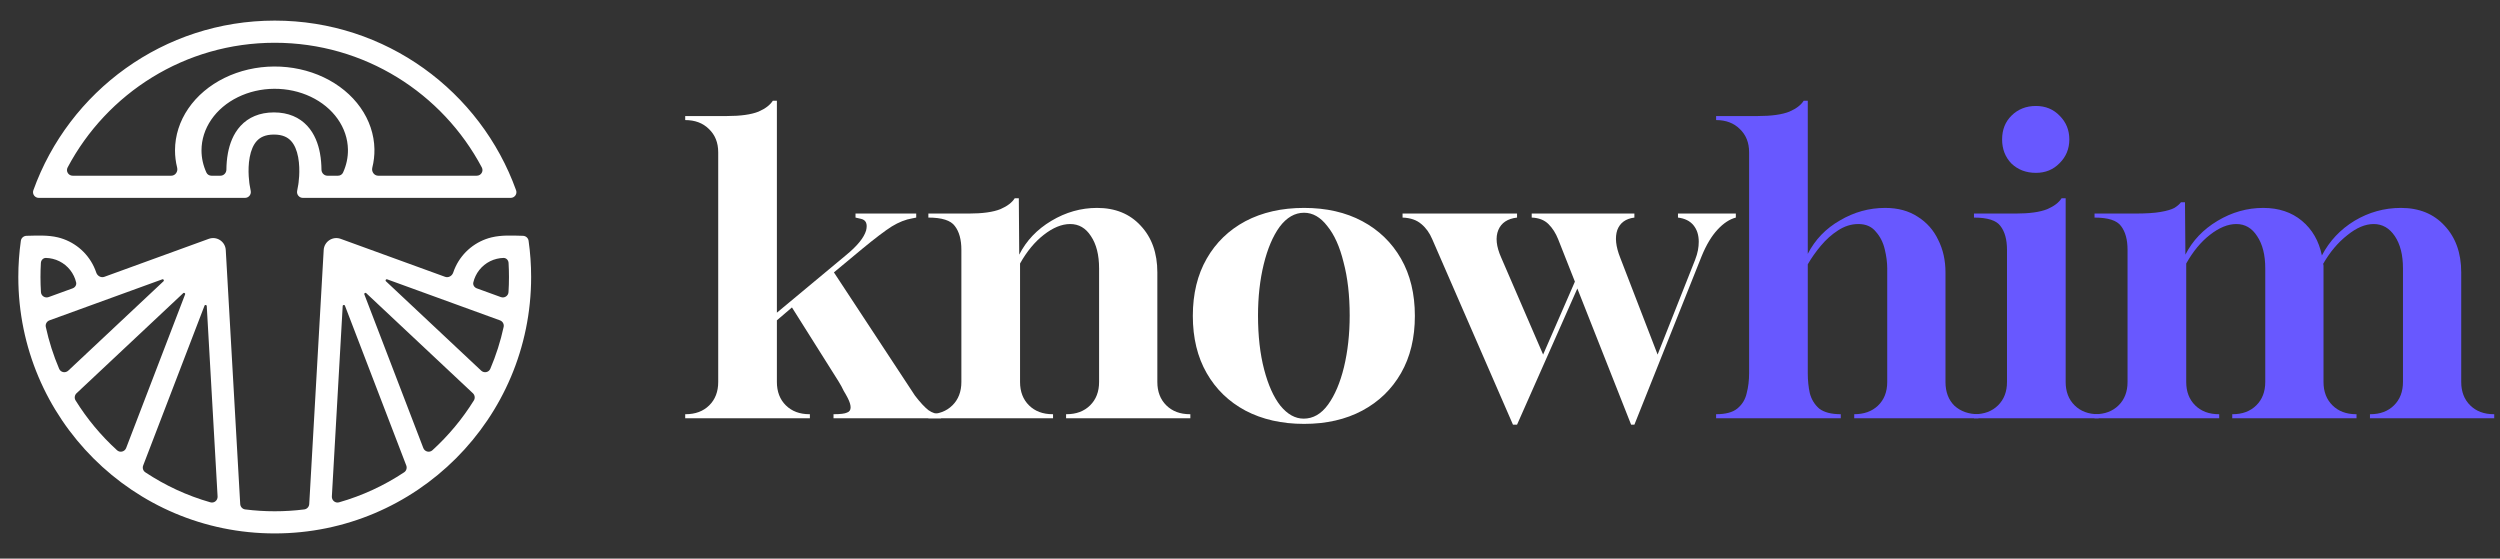
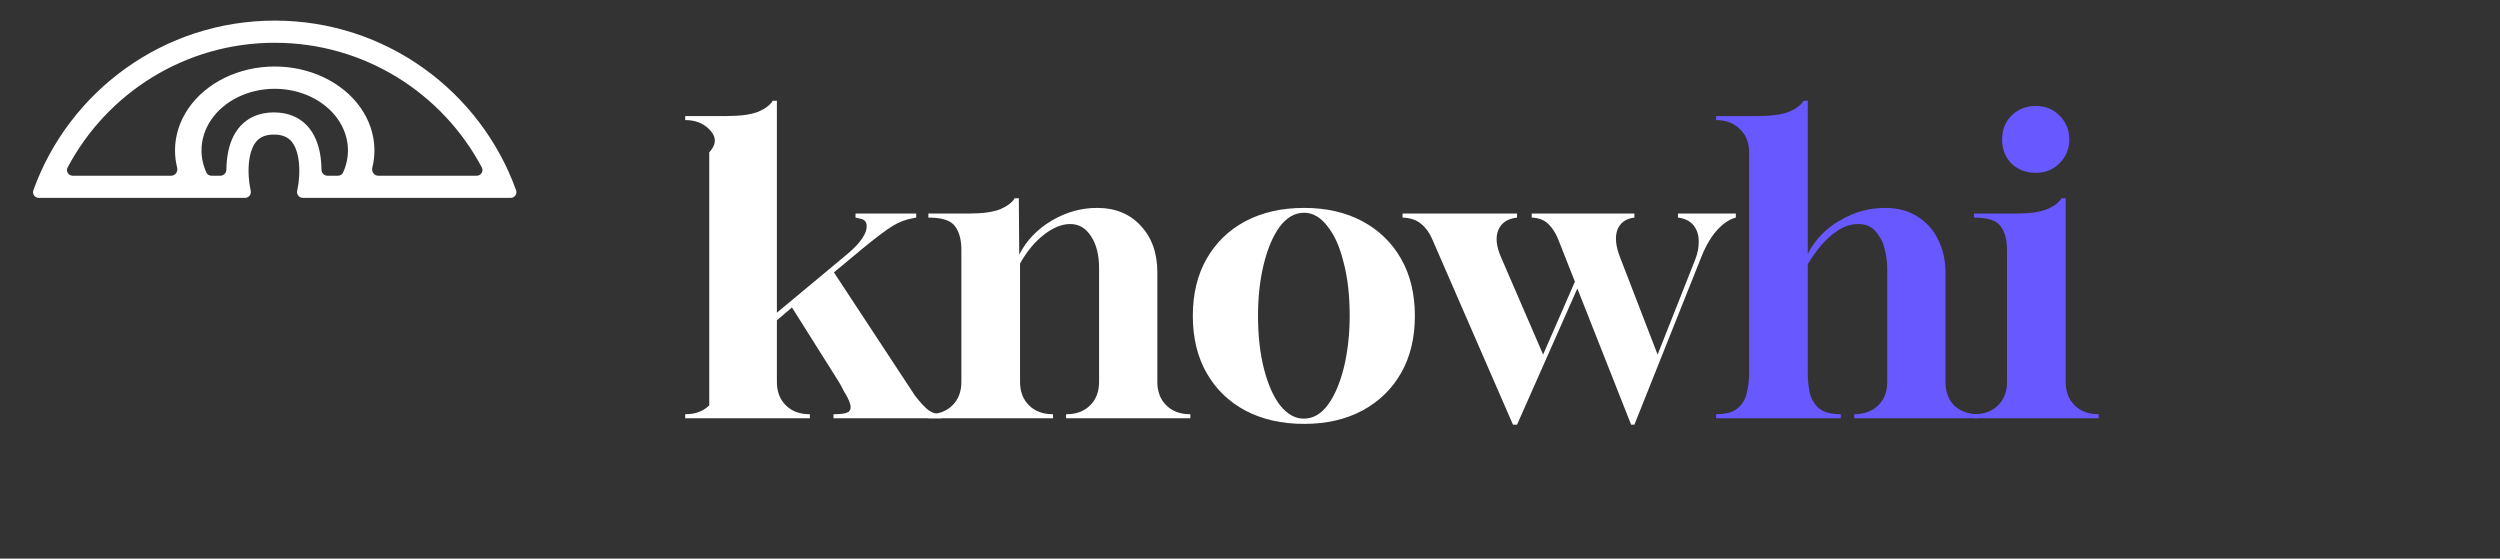
<svg xmlns="http://www.w3.org/2000/svg" width="273" height="61" viewBox="0 0 273 61" fill="none">
  <rect x="0" y="0" width="273" height="61" fill="#333333" stroke="none" />
-   <path fill-rule="evenodd" clip-rule="evenodd" d="M2 30.25C2 28.907 2.095 27.585 2.278 26.292C2.321 25.983 2.588 25.756 2.901 25.75C4.039 25.726 5.222 25.655 6.322 25.921C7.171 26.127 7.964 26.52 8.643 27.071C9.321 27.622 9.868 28.317 10.244 29.106C10.346 29.321 10.435 29.541 10.51 29.765C10.634 30.135 11.031 30.361 11.397 30.228L22.8 26.081C23.671 25.765 24.601 26.377 24.653 27.302L26.231 55.041C26.248 55.342 26.475 55.591 26.775 55.629C27.831 55.762 28.908 55.83 30 55.83C31.092 55.83 32.169 55.762 33.225 55.629C33.525 55.591 33.752 55.342 33.769 55.041L35.347 27.302C35.399 26.377 36.329 25.765 37.2 26.081L48.603 30.228C48.969 30.361 49.366 30.135 49.49 29.765C49.565 29.541 49.654 29.321 49.756 29.106C50.132 28.317 50.679 27.622 51.357 27.071C52.036 26.52 52.829 26.127 53.678 25.921C54.797 25.651 55.949 25.724 57.099 25.75C57.412 25.756 57.679 25.983 57.722 26.292C57.905 27.585 58 28.906 58 30.25C58 45.714 45.464 58.25 30 58.25C14.536 58.25 2 45.714 2 30.25ZM55.535 28.709C55.517 28.408 55.284 28.16 54.983 28.166C54.735 28.172 54.488 28.204 54.245 28.263C53.744 28.384 53.276 28.616 52.876 28.941C52.476 29.266 52.153 29.677 51.931 30.142C51.825 30.365 51.743 30.599 51.687 30.838C51.621 31.119 51.798 31.39 52.069 31.488L54.69 32.441C55.081 32.584 55.501 32.318 55.528 31.903C55.563 31.356 55.58 30.805 55.58 30.25C55.58 29.733 55.565 29.219 55.535 28.709ZM4.42 30.25C4.42 29.733 4.435 29.219 4.465 28.709C4.483 28.408 4.716 28.16 5.017 28.166C5.265 28.172 5.512 28.204 5.755 28.263C6.256 28.384 6.724 28.616 7.124 28.941C7.524 29.266 7.847 29.677 8.069 30.142C8.175 30.365 8.257 30.599 8.313 30.838C8.379 31.119 8.202 31.39 7.931 31.488L5.31 32.441C4.919 32.584 4.499 32.318 4.472 31.903C4.437 31.356 4.42 30.805 4.42 30.25ZM54.998 35.701C55.065 35.395 54.891 35.089 54.597 34.982L42.277 30.502C42.147 30.455 42.045 30.62 42.146 30.715L52.544 40.473C52.86 40.769 53.373 40.67 53.542 40.272C54.164 38.813 54.655 37.284 54.998 35.701ZM37.668 33.382C37.619 33.254 37.43 33.284 37.422 33.421L36.239 54.214C36.215 54.642 36.612 54.971 37.025 54.854C39.579 54.126 41.969 53.011 44.13 51.577C44.374 51.415 44.47 51.104 44.365 50.83L37.668 33.382ZM7.456 40.473C7.14 40.769 6.627 40.67 6.458 40.272C5.836 38.813 5.345 37.284 5.002 35.701C4.935 35.395 5.109 35.089 5.403 34.982L17.723 30.502C17.853 30.455 17.955 30.62 17.854 30.715L7.456 40.473ZM15.87 51.577C15.626 51.415 15.53 51.104 15.635 50.83L22.332 33.382C22.381 33.254 22.57 33.284 22.578 33.421L23.761 54.214C23.785 54.642 23.388 54.971 22.975 54.854C20.421 54.126 18.03 53.011 15.87 51.577ZM51.746 43.728C51.903 43.474 51.856 43.146 51.639 42.941L39.993 32.013C39.895 31.92 39.739 32.025 39.788 32.151L46.224 48.921C46.381 49.331 46.895 49.462 47.22 49.167C48.967 47.575 50.493 45.745 51.746 43.728ZM13.776 48.921C13.619 49.331 13.104 49.462 12.78 49.167C11.033 47.575 9.507 45.745 8.254 43.728C8.097 43.474 8.144 43.146 8.361 42.941L20.006 32.013C20.105 31.92 20.261 32.025 20.212 32.151L13.776 48.921Z" fill="white" />
  <path fill-rule="evenodd" clip-rule="evenodd" d="M55.766 21.608C56.198 21.608 56.504 21.186 56.358 20.779C52.475 9.976 42.14 2.25 30 2.25C17.86 2.25 7.524 9.976 3.642 20.779C3.496 21.186 3.802 21.608 4.234 21.608H26.755C27.152 21.608 27.452 21.249 27.381 20.858L27.259 20.184L27.259 20.183L27.258 20.182L27.257 20.176L27.25 20.133C27.244 20.093 27.235 20.029 27.224 19.947C27.203 19.781 27.177 19.539 27.16 19.247C27.125 18.656 27.13 17.898 27.268 17.164C27.407 16.421 27.663 15.804 28.05 15.386C28.4 15.008 28.945 14.694 29.914 14.694C30.882 14.694 31.427 15.008 31.777 15.386C32.164 15.804 32.42 16.421 32.559 17.164C32.697 17.898 32.702 18.656 32.668 19.247C32.651 19.539 32.624 19.781 32.603 19.947C32.593 20.029 32.583 20.093 32.577 20.133L32.57 20.176L32.569 20.182L32.569 20.183L32.568 20.184L32.446 20.858C32.376 21.249 32.676 21.608 33.072 21.608H55.766ZM30 4.67C20.195 4.67 11.678 10.186 7.385 18.285C7.165 18.699 7.472 19.188 7.94 19.188H18.7C19.144 19.188 19.453 18.742 19.345 18.311C19.189 17.687 19.11 17.049 19.111 16.406C19.115 14.807 19.616 13.236 20.564 11.851C21.513 10.465 22.876 9.313 24.518 8.508C26.161 7.703 28.025 7.273 29.925 7.263C31.826 7.252 33.697 7.659 35.352 8.445C37.007 9.231 38.389 10.368 39.36 11.742C40.331 13.117 40.858 14.681 40.888 16.28C40.9 16.965 40.822 17.646 40.655 18.311C40.547 18.742 40.856 19.188 41.3 19.188H52.06C52.528 19.188 52.835 18.699 52.615 18.285C48.322 10.186 39.805 4.67 30 4.67ZM36.908 19.188C37.143 19.188 37.361 19.06 37.459 18.847C37.828 18.044 38.011 17.185 37.995 16.318C37.973 15.144 37.587 13.995 36.873 12.986C36.16 11.977 35.146 11.142 33.93 10.565C32.715 9.988 31.341 9.688 29.945 9.696C28.549 9.704 27.181 10.02 25.975 10.611C24.769 11.202 23.768 12.048 23.071 13.066C22.375 14.083 22.007 15.236 22.004 16.41C22.002 17.247 22.186 18.073 22.541 18.847C22.639 19.06 22.857 19.188 23.092 19.188H24.07C24.432 19.188 24.719 18.886 24.723 18.524C24.728 17.974 24.771 17.351 24.89 16.718C25.074 15.734 25.461 14.622 26.273 13.743C27.122 12.825 28.333 12.275 29.914 12.275C31.494 12.275 32.705 12.825 33.554 13.743C34.366 14.622 34.753 15.734 34.938 16.718C35.056 17.351 35.099 17.974 35.105 18.524C35.108 18.886 35.395 19.188 35.758 19.188H36.908Z" fill="white" />
-   <path d="M228.724 45.672V45.232H228.769C229.837 45.232 230.697 44.909 231.349 44.264C232.002 43.619 232.328 42.768 232.328 41.712V27.28C232.328 26.165 232.091 25.3 231.616 24.684C231.171 24.068 230.207 23.76 228.724 23.76V23.32H233.129C234.345 23.32 235.279 23.261 235.932 23.144C236.614 23.027 237.118 22.88 237.444 22.704C237.771 22.499 238.008 22.293 238.156 22.088H238.601L238.646 27.808C239.417 26.283 240.588 25.051 242.16 24.112C243.732 23.173 245.393 22.704 247.143 22.704C248.834 22.704 250.243 23.173 251.37 24.112C252.497 25.051 253.224 26.312 253.55 27.896C254.381 26.312 255.567 25.051 257.109 24.112C258.681 23.173 260.372 22.704 262.181 22.704C264.169 22.704 265.755 23.349 266.942 24.64C268.158 25.931 268.766 27.632 268.766 29.744V41.712C268.766 42.768 269.092 43.619 269.745 44.264C270.397 44.909 271.257 45.232 272.325 45.232H272.37V45.672H258.8V45.232H258.844C259.912 45.232 260.772 44.909 261.425 44.264C262.077 43.619 262.404 42.768 262.404 41.712V29.304C262.404 27.837 262.107 26.664 261.514 25.784C260.921 24.904 260.15 24.464 259.2 24.464C258.281 24.464 257.317 24.875 256.308 25.696C255.3 26.488 254.425 27.529 253.684 28.82C253.713 28.879 253.728 28.952 253.728 29.04C253.728 29.128 253.728 29.201 253.728 29.26V41.712C253.728 42.768 254.054 43.619 254.707 44.264C255.359 44.909 256.219 45.232 257.287 45.232H257.332V45.672H243.762V45.232H243.807C244.874 45.232 245.735 44.909 246.387 44.264C247.04 43.619 247.366 42.768 247.366 41.712V29.304C247.366 27.837 247.069 26.664 246.476 25.784C245.912 24.904 245.156 24.464 244.207 24.464C243.288 24.464 242.324 24.86 241.315 25.652C240.336 26.415 239.476 27.456 238.735 28.776V41.712C238.735 42.768 239.061 43.619 239.713 44.264C240.366 44.909 241.226 45.232 242.294 45.232H242.338V45.672H228.724Z" fill="#6858FF" />
  <path d="M215.56 45.672V45.232H215.605C216.673 45.232 217.533 44.91 218.185 44.264C218.838 43.619 219.164 42.768 219.164 41.712V27.28C219.164 26.166 218.927 25.3 218.452 24.684C218.007 24.068 217.043 23.76 215.56 23.76V23.32H220.098C221.611 23.32 222.768 23.159 223.569 22.836C224.31 22.514 224.829 22.118 225.126 21.648H225.571V41.712C225.571 42.768 225.897 43.619 226.55 44.264C227.202 44.91 228.062 45.232 229.13 45.232H229.175V45.672H215.56ZM222.323 18.876C221.255 18.876 220.365 18.539 219.654 17.864C218.971 17.16 218.63 16.28 218.63 15.224C218.63 14.168 218.971 13.303 219.654 12.628C220.365 11.924 221.255 11.572 222.323 11.572C223.361 11.572 224.221 11.924 224.903 12.628C225.615 13.332 225.971 14.198 225.971 15.224C225.971 16.251 225.615 17.116 224.903 17.82C224.221 18.524 223.361 18.876 222.323 18.876Z" fill="#6858FF" />
  <path d="M187.399 45.672V45.232C188.437 45.232 189.208 45.027 189.712 44.616C190.246 44.176 190.587 43.619 190.736 42.944C190.914 42.269 191.003 41.536 191.003 40.744V16.632C191.003 15.576 190.662 14.725 189.979 14.08C189.327 13.435 188.467 13.112 187.399 13.112V12.672H191.937C193.45 12.672 194.606 12.511 195.407 12.188C196.149 11.865 196.668 11.469 196.964 11H197.409V27.72C198.21 26.165 199.382 24.948 200.924 24.068C202.466 23.159 204.113 22.704 205.863 22.704C207.257 22.704 208.443 23.027 209.422 23.672C210.401 24.288 211.142 25.124 211.646 26.18C212.18 27.236 212.447 28.424 212.447 29.744V41.712C212.447 42.797 212.773 43.663 213.426 44.308C214.108 44.924 214.983 45.232 216.051 45.232V45.672H202.481V45.232C203.549 45.232 204.409 44.924 205.062 44.308C205.744 43.663 206.085 42.797 206.085 41.712V29.304C206.085 28.659 205.996 27.969 205.818 27.236C205.64 26.473 205.314 25.828 204.839 25.3C204.394 24.743 203.757 24.464 202.926 24.464C202.155 24.464 201.414 24.699 200.702 25.168C200.019 25.608 199.397 26.165 198.833 26.84C198.269 27.515 197.795 28.189 197.409 28.864V40.744C197.409 41.536 197.483 42.269 197.632 42.944C197.81 43.619 198.151 44.176 198.655 44.616C199.189 45.027 199.975 45.232 201.013 45.232V45.672H187.399Z" fill="#6858FF" />
  <path d="M165.217 46.376L156.407 26.136C156.111 25.432 155.71 24.875 155.206 24.464C154.702 24.024 154.02 23.79 153.16 23.76V23.32H165.661V23.76C164.623 23.878 163.941 24.332 163.615 25.124C163.289 25.916 163.392 26.914 163.926 28.116L168.509 38.72L171.979 30.756L170.155 26.136C169.888 25.462 169.532 24.904 169.087 24.464C168.642 24.024 168.034 23.79 167.263 23.76V23.32H178.475V23.76C177.526 23.878 176.903 24.332 176.606 25.124C176.339 25.916 176.443 26.914 176.918 28.116L181.011 38.72L185.104 28.38C185.252 27.999 185.356 27.647 185.415 27.324C185.475 27.002 185.504 26.694 185.504 26.4C185.504 25.667 185.311 25.066 184.926 24.596C184.54 24.127 183.977 23.848 183.235 23.76V23.32H189.553V23.76C188.871 23.936 188.203 24.376 187.551 25.08C186.898 25.784 186.32 26.752 185.816 27.984L178.475 46.376H178.119L172.246 31.504L165.661 46.376H165.217Z" fill="white" />
  <path d="M142.403 46.288C139.971 46.288 137.835 45.804 135.996 44.836C134.187 43.868 132.778 42.504 131.77 40.744C130.761 38.984 130.257 36.901 130.257 34.496C130.257 32.091 130.761 30.008 131.77 28.248C132.778 26.488 134.187 25.124 135.996 24.156C137.835 23.188 139.971 22.704 142.403 22.704C144.835 22.704 146.956 23.188 148.765 24.156C150.574 25.124 151.983 26.488 152.992 28.248C154 30.008 154.504 32.091 154.504 34.496C154.504 36.901 154 38.984 152.992 40.744C151.983 42.504 150.574 43.868 148.765 44.836C146.956 45.804 144.835 46.288 142.403 46.288ZM142.358 45.716C143.396 45.716 144.286 45.203 145.028 44.176C145.769 43.149 146.348 41.785 146.763 40.084C147.178 38.353 147.386 36.476 147.386 34.452C147.386 32.252 147.163 30.316 146.718 28.644C146.303 26.943 145.71 25.623 144.939 24.684C144.197 23.716 143.352 23.232 142.403 23.232C141.394 23.232 140.505 23.745 139.733 24.772C138.992 25.799 138.413 27.163 137.998 28.864C137.583 30.565 137.375 32.428 137.375 34.452C137.375 36.681 137.598 38.647 138.043 40.348C138.488 42.049 139.081 43.369 139.822 44.308C140.594 45.247 141.439 45.716 142.358 45.716Z" fill="white" />
  <path d="M101.378 45.672V45.232H101.423C102.491 45.232 103.351 44.91 104.003 44.264C104.656 43.619 104.982 42.768 104.982 41.712V27.28C104.982 26.166 104.745 25.3 104.27 24.684C103.825 24.068 102.861 23.76 101.378 23.76V23.32H105.783C107.296 23.32 108.452 23.159 109.253 22.836C109.995 22.514 110.514 22.118 110.81 21.648H111.255L111.3 27.808C112.071 26.283 113.242 25.051 114.814 24.112C116.386 23.174 118.047 22.704 119.797 22.704C121.785 22.704 123.371 23.35 124.558 24.64C125.774 25.931 126.382 27.632 126.382 29.744V41.712C126.382 42.768 126.708 43.619 127.361 44.264C128.013 44.91 128.873 45.232 129.941 45.232H129.986V45.672H116.416V45.232H116.461C117.528 45.232 118.389 44.91 119.041 44.264C119.694 43.619 120.02 42.768 120.02 41.712V29.304C120.02 27.838 119.723 26.664 119.13 25.784C118.566 24.904 117.81 24.464 116.861 24.464C115.942 24.464 114.978 24.86 113.969 25.652C112.99 26.415 112.13 27.456 111.389 28.776V41.712C111.389 42.768 111.715 43.619 112.367 44.264C113.02 44.91 113.88 45.232 114.948 45.232H114.992V45.672H101.378Z" fill="white" />
-   <path d="M74.825 45.672V45.232H74.87C75.938 45.232 76.798 44.909 77.45 44.264C78.103 43.619 78.429 42.768 78.429 41.712V16.632C78.429 15.576 78.088 14.725 77.406 14.08C76.753 13.435 75.893 13.112 74.825 13.112V12.672H79.363C80.876 12.672 82.033 12.511 82.834 12.188C83.575 11.865 84.094 11.469 84.391 11H84.836V34.144L92.399 27.852C93.615 26.855 94.342 25.96 94.579 25.168C94.757 24.435 94.564 24.009 94.001 23.892L93.422 23.76V23.32H100.051V23.76L99.607 23.848C98.895 23.965 98.153 24.259 97.382 24.728C96.641 25.197 95.558 26.019 94.134 27.192L91.064 29.744L99.918 43.208C100.482 43.941 100.971 44.469 101.386 44.792C101.801 45.085 102.261 45.232 102.765 45.232V45.672H91.02V45.232C91.761 45.232 92.251 45.173 92.488 45.056C92.755 44.968 92.888 44.777 92.888 44.484C92.888 44.22 92.785 43.883 92.577 43.472C92.458 43.237 92.31 42.973 92.132 42.68C91.984 42.357 91.791 42.005 91.554 41.624L86.482 33.572L84.836 34.98V41.712C84.836 42.768 85.162 43.619 85.814 44.264C86.467 44.909 87.327 45.232 88.395 45.232H88.439V45.672H74.825Z" fill="white" />
+   <path d="M74.825 45.672V45.232H74.87C75.938 45.232 76.798 44.909 77.45 44.264V16.632C78.429 15.576 78.088 14.725 77.406 14.08C76.753 13.435 75.893 13.112 74.825 13.112V12.672H79.363C80.876 12.672 82.033 12.511 82.834 12.188C83.575 11.865 84.094 11.469 84.391 11H84.836V34.144L92.399 27.852C93.615 26.855 94.342 25.96 94.579 25.168C94.757 24.435 94.564 24.009 94.001 23.892L93.422 23.76V23.32H100.051V23.76L99.607 23.848C98.895 23.965 98.153 24.259 97.382 24.728C96.641 25.197 95.558 26.019 94.134 27.192L91.064 29.744L99.918 43.208C100.482 43.941 100.971 44.469 101.386 44.792C101.801 45.085 102.261 45.232 102.765 45.232V45.672H91.02V45.232C91.761 45.232 92.251 45.173 92.488 45.056C92.755 44.968 92.888 44.777 92.888 44.484C92.888 44.22 92.785 43.883 92.577 43.472C92.458 43.237 92.31 42.973 92.132 42.68C91.984 42.357 91.791 42.005 91.554 41.624L86.482 33.572L84.836 34.98V41.712C84.836 42.768 85.162 43.619 85.814 44.264C86.467 44.909 87.327 45.232 88.395 45.232H88.439V45.672H74.825Z" fill="white" />
</svg>